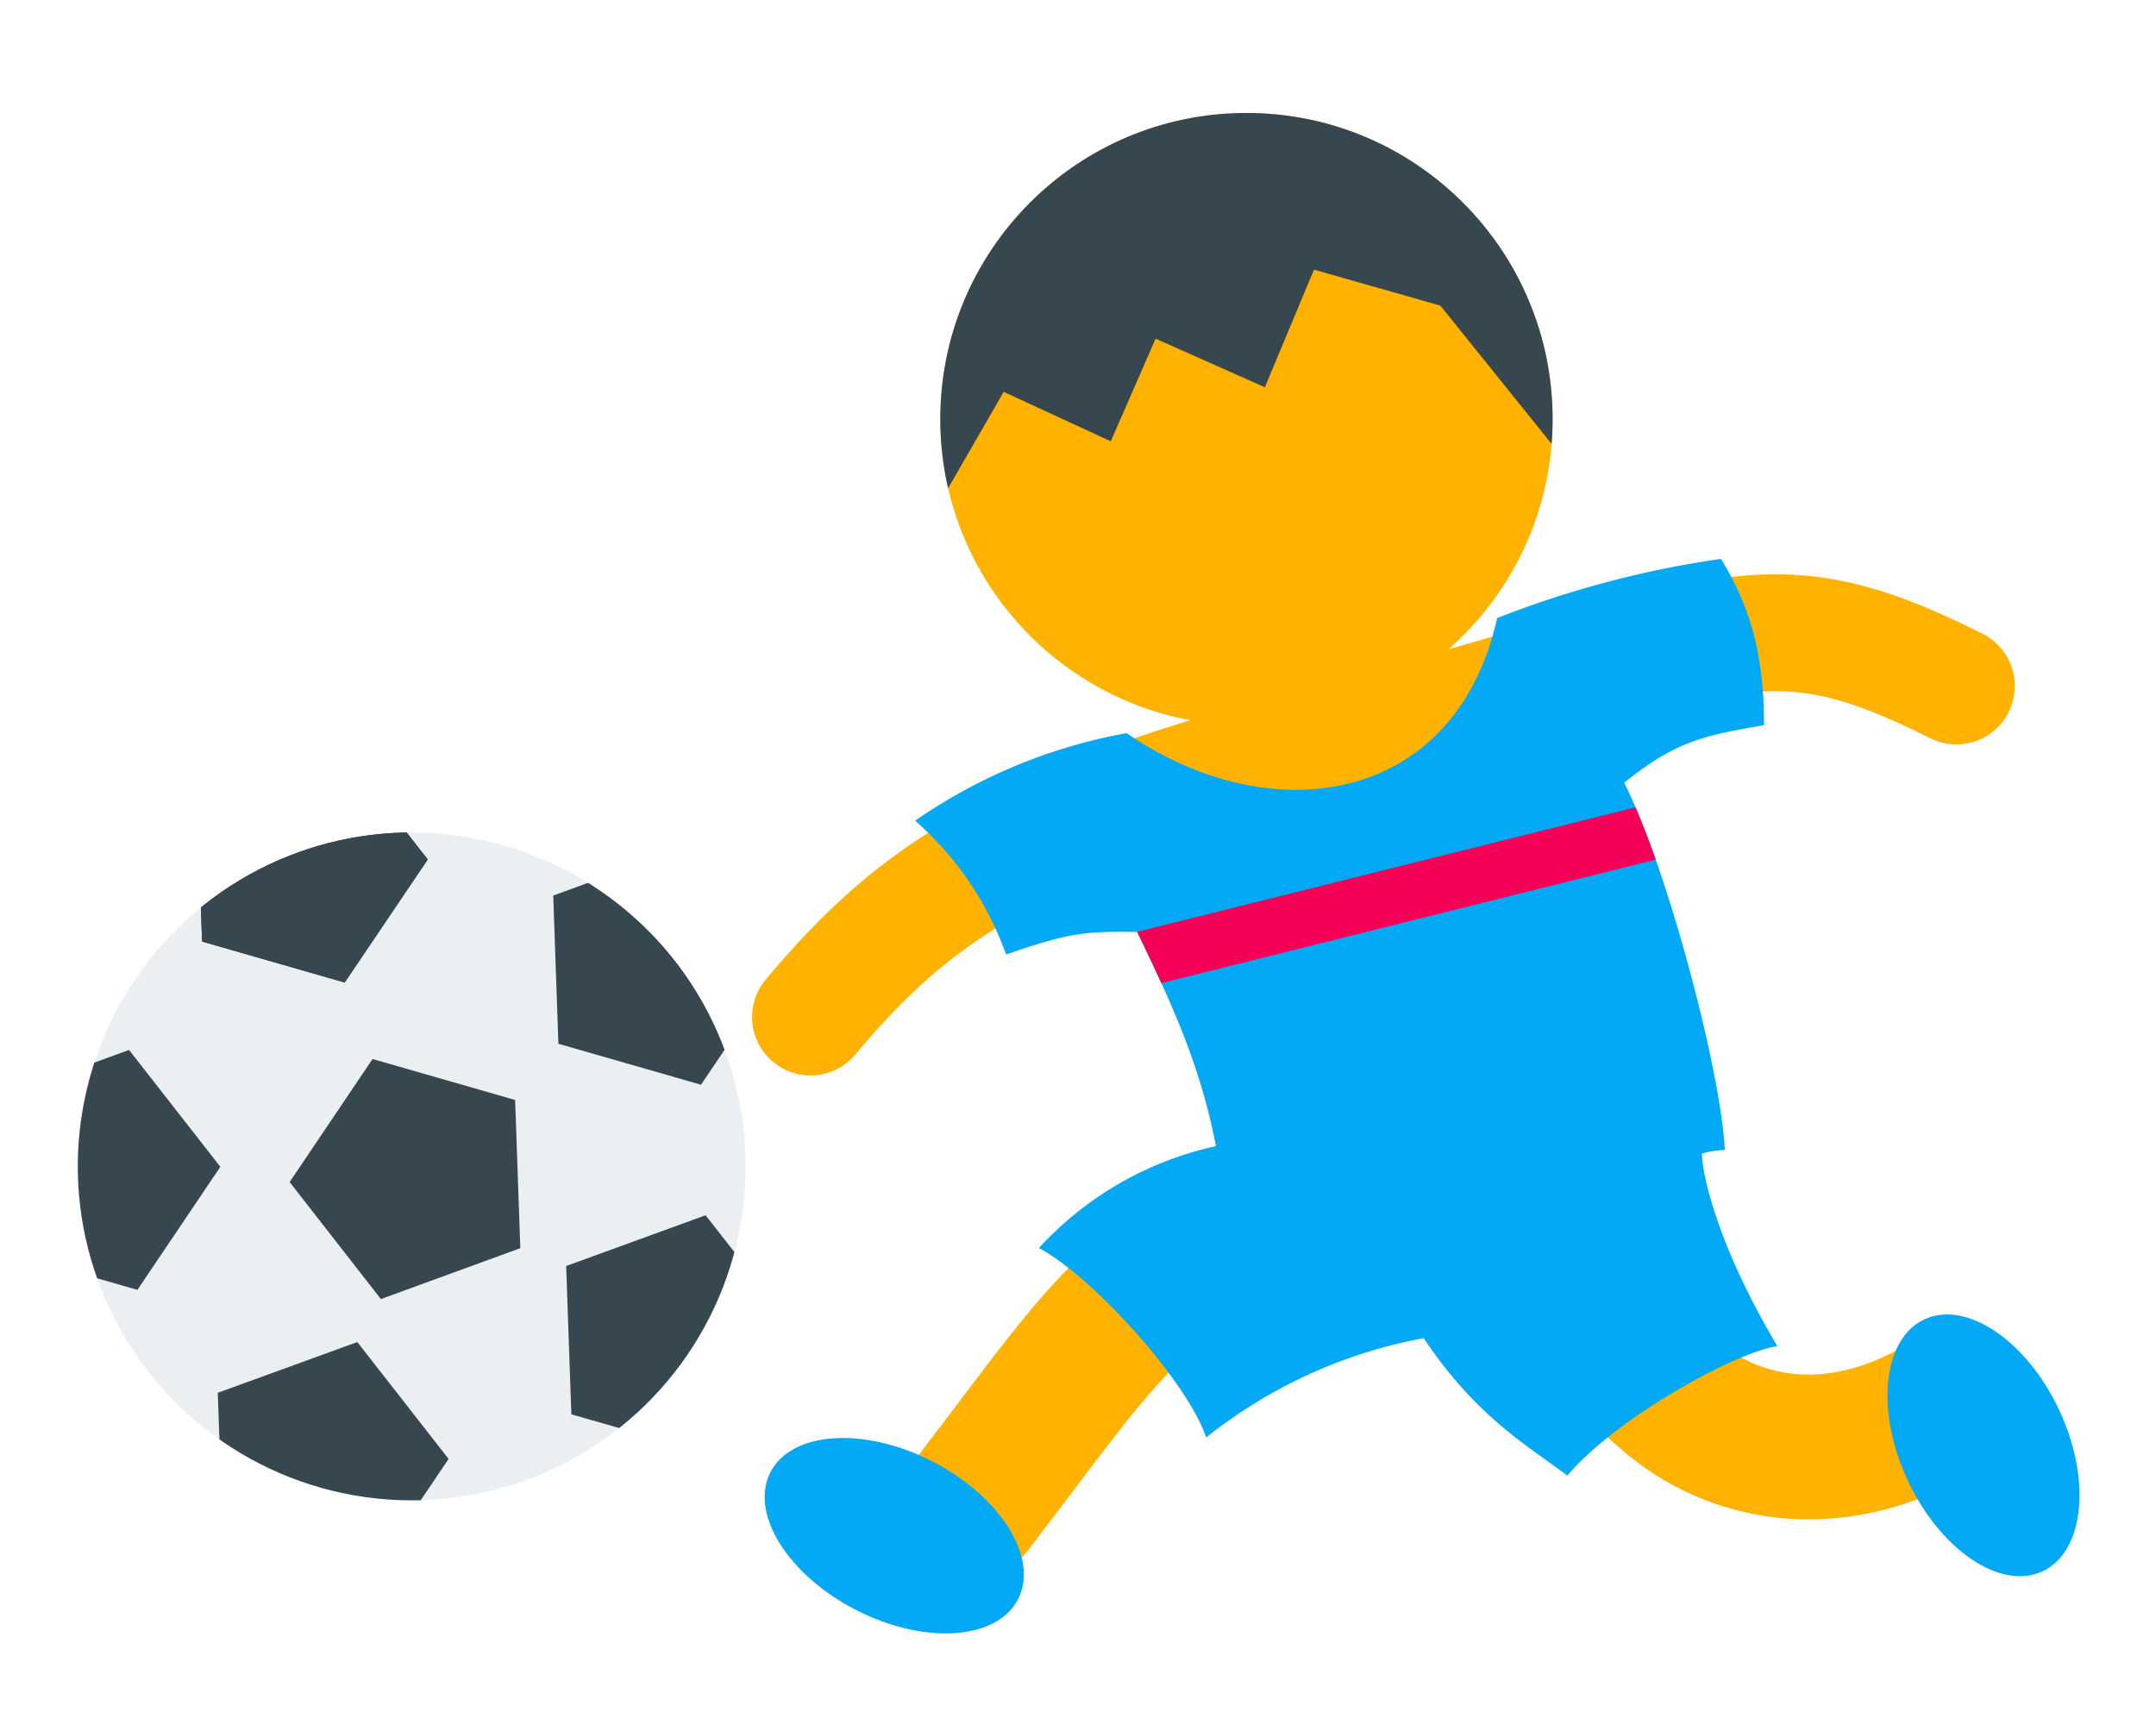
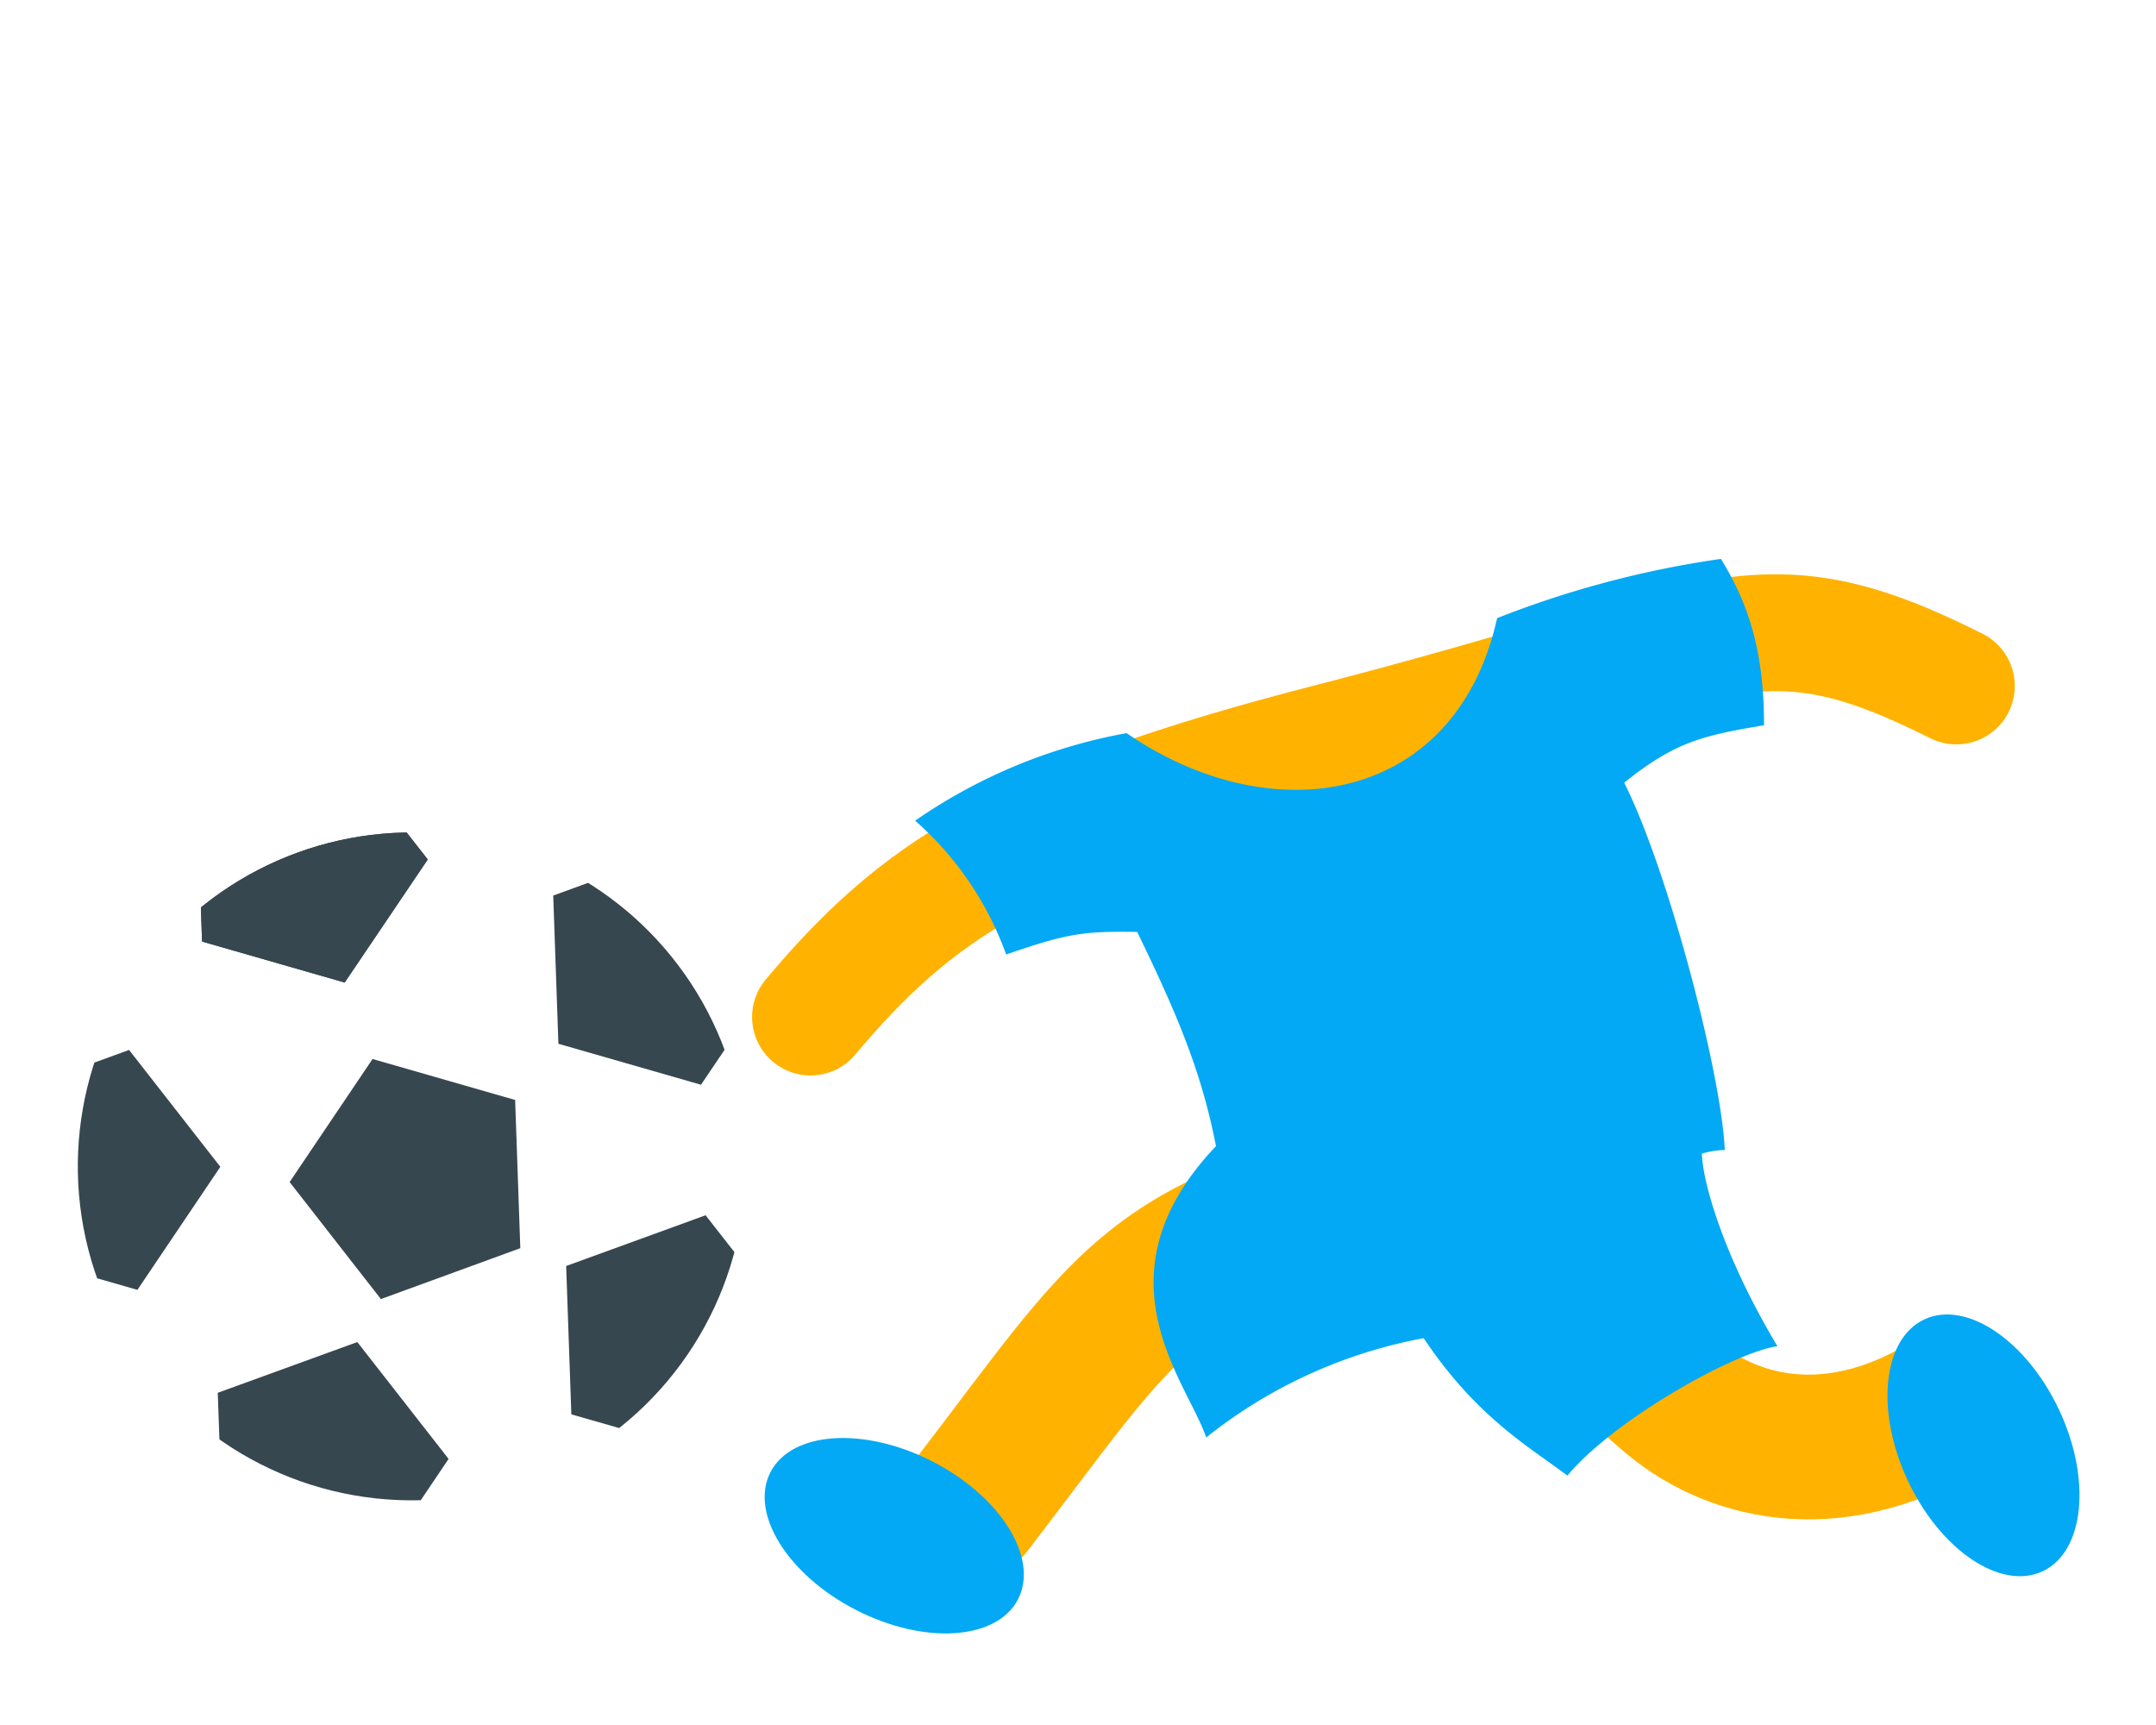
<svg xmlns="http://www.w3.org/2000/svg" id="ed19e113-3c88-40af-aadd-f57ec4c4b340" data-name="レイヤー 1" width="150" height="120" viewBox="0 0 150 120">
  <defs>
    <style>.fb9e6750-7fec-499d-9f2b-34ff3bb4d17e{fill:#ffb300;}.\36 2851edb-d403-421b-9bbb-362ac39ea53f{fill:#03a9f4;}.\38 d9c8cb6-24c5-4c6b-8789-5fee30109943{fill:#eceff1;}.\39 f8d441e-3e0b-436d-bdc4-6bf707e011d7{clip-path:url(#986d0ad4-affd-492d-acd0-90aede5727b4);}.\32 27164c1-6a4f-47f7-8207-caf66ee1df5f{fill:#37474f;}.\32 8a26e28-cae6-41b0-a14c-657fa12cfbbc,.\39 f660d8d-536d-4ba7-adbd-08778112d943{fill:none;stroke:#ffb300;stroke-linecap:round;stroke-miterlimit:10;}.\32 8a26e28-cae6-41b0-a14c-657fa12cfbbc{stroke-width:8.13px;}.\39 f660d8d-536d-4ba7-adbd-08778112d943{stroke-width:10.07px;}.\34 7cb7f92-c8fe-4a91-af01-7a0e23da3705{clip-path:url(#535cc659-47a2-434b-a6e5-b1ade833f8ad);}.\30 9fc408e-ea34-45f9-971a-e85286689b56{fill:#f50057;}.\34 95452f8-04aa-4845-bc83-abfb30dbc800{clip-path:url(#b1e6bbb1-a511-49a6-aab4-cd7568e56dd5);}</style>
    <clipPath id="986d0ad4-affd-492d-acd0-90aede5727b4">
-       <circle id="2f236ab1-ba52-4280-ab16-627fb2fe83c6" data-name="SVGID" class="fb9e6750-7fec-499d-9f2b-34ff3bb4d17e" cx="86.72" cy="29.16" r="21.3" />
-     </clipPath>
+       </clipPath>
    <clipPath id="535cc659-47a2-434b-a6e5-b1ade833f8ad">
-       <path id="76590729-3db0-42cb-ac79-f6135e1b5a60" data-name="SVGID" class="62851edb-d403-421b-9bbb-362ac39ea53f" d="M63.67,57.09A22.55,22.55,0,0,1,70,66.4c4.34-1.5,5.41-1.62,9.12-1.57,2.61,5.4,4.43,9.49,5.48,14.9a23.51,23.51,0,0,0-12.32,7.09C76,88.79,82.61,96.1,83.92,100a34.22,34.22,0,0,1,15.13-6.91c3.66,5.47,7.24,7.49,10,9.56,3.3-3.95,11.71-8.61,14.61-9-4.09-6.85-5.25-11.91-5.25-13.4A6.11,6.11,0,0,1,120,80c-.25-5.43-4-19.62-7-25.55,3.56-2.86,5.48-3.28,9.73-4,0-5-1-8.33-3-11.57A69.13,69.13,0,0,0,104.16,43c-2.86,12.89-15.59,15-25.78,8A37.58,37.58,0,0,0,63.67,57.09Z" />
-     </clipPath>
+       </clipPath>
    <clipPath id="b1e6bbb1-a511-49a6-aab4-cd7568e56dd5">
      <circle id="5713998a-795b-44d6-81cd-b9ec7e85aaf8" data-name="SVGID" class="8d9c8cb6-24c5-4c6b-8789-5fee30109943" cx="28.64" cy="81.14" r="23.23" transform="translate(-26.02 14.69) rotate(-20)" />
    </clipPath>
  </defs>
  <title>ico_top_school01</title>
-   <circle id="dc851fc9-ff76-4754-9618-c30eade49e8a" data-name="SVGID" class="fb9e6750-7fec-499d-9f2b-34ff3bb4d17e" cx="86.72" cy="29.16" r="21.3" />
  <g class="9f8d441e-3e0b-436d-bdc4-6bf707e011d7">
-     <path class="227164c1-6a4f-47f7-8207-caf66ee1df5f" d="M65.42,34.91C63.05,23,65.65,12,78.74,7.08c9.86-3.73,25-4.89,29.28,8.09s1.5,17.66,1.5,17.66l-9.31-11.57-8.79-2.5L88,26.94l-7.6-3.38-3.12,7.14-7.45-3.44Z" />
-   </g>
+     </g>
  <path class="28a26e28-cae6-41b0-a14c-657fa12cfbbc" d="M56.39,70.75c7.27-8.65,14.21-13.52,36.27-19.18,27.24-7,29.52-10.85,43.45-3.85" />
  <path class="9f660d8d-536d-4ba7-adbd-08778112d943" d="M67.5,104.82c12.55-16.31,12.33-19,38.13-23.69,6.51,13.26,4.25,10.43,10.47,15.89,4.08,3.58,11.11,5.62,19.19.82" />
-   <path id="12c51ee0-5ef1-49e9-862c-535df34baa9d" data-name="SVGID" class="62851edb-d403-421b-9bbb-362ac39ea53f" d="M63.67,57.09A22.55,22.55,0,0,1,70,66.4c4.34-1.5,5.41-1.62,9.12-1.57,2.61,5.4,4.43,9.49,5.48,14.9a23.51,23.51,0,0,0-12.32,7.09C76,88.79,82.61,96.1,83.92,100a34.22,34.22,0,0,1,15.13-6.91c3.66,5.47,7.24,7.49,10,9.56,3.3-3.95,11.71-8.61,14.61-9-4.09-6.85-5.25-11.91-5.25-13.4A6.11,6.11,0,0,1,120,80c-.25-5.43-4-19.62-7-25.55,3.56-2.86,5.48-3.28,9.73-4,0-5-1-8.33-3-11.57A69.13,69.13,0,0,0,104.16,43c-2.86,12.89-15.59,15-25.78,8A37.58,37.58,0,0,0,63.67,57.09Z" />
+   <path id="12c51ee0-5ef1-49e9-862c-535df34baa9d" data-name="SVGID" class="62851edb-d403-421b-9bbb-362ac39ea53f" d="M63.67,57.09A22.55,22.55,0,0,1,70,66.4c4.34-1.5,5.41-1.62,9.12-1.57,2.61,5.4,4.43,9.49,5.48,14.9C76,88.79,82.61,96.1,83.92,100a34.22,34.22,0,0,1,15.13-6.91c3.66,5.47,7.24,7.49,10,9.56,3.3-3.95,11.71-8.61,14.61-9-4.09-6.85-5.25-11.91-5.25-13.4A6.11,6.11,0,0,1,120,80c-.25-5.43-4-19.62-7-25.55,3.56-2.86,5.48-3.28,9.73-4,0-5-1-8.33-3-11.57A69.13,69.13,0,0,0,104.16,43c-2.86,12.89-15.59,15-25.78,8A37.58,37.58,0,0,0,63.67,57.09Z" />
  <g class="47cb7f92-c8fe-4a91-af01-7a0e23da3705">
    <rect class="09fc408e-ea34-45f9-971a-e85286689b56" x="78.98" y="60.08" width="38.72" height="3.87" transform="translate(-12.09 25.67) rotate(-14.02)" />
  </g>
  <ellipse class="62851edb-d403-421b-9bbb-362ac39ea53f" cx="62.22" cy="106.84" rx="5.81" ry="9.68" transform="translate(-61.24 113.53) rotate(-62.89)" />
  <ellipse class="62851edb-d403-421b-9bbb-362ac39ea53f" cx="137.99" cy="100.56" rx="5.81" ry="9.68" transform="translate(-29.67 68.28) rotate(-25.19)" />
-   <circle id="1f9dc7e2-32bd-42ec-b85c-b677082bcd8e" data-name="SVGID" class="8d9c8cb6-24c5-4c6b-8789-5fee30109943" cx="28.64" cy="81.14" r="23.23" transform="translate(-26.02 14.69) rotate(-20)" />
  <g class="495452f8-04aa-4845-bc83-abfb30dbc800">
    <polygon class="227164c1-6a4f-47f7-8207-caf66ee1df5f" points="25.92 73.67 20.15 82.23 26.5 90.37 36.2 86.83 35.84 76.52 25.92 73.67" />
    <polygon class="227164c1-6a4f-47f7-8207-caf66ee1df5f" points="23.98 68.35 29.76 59.79 23.4 51.66 13.7 55.19 14.06 65.5 23.98 68.35" />
    <polygon class="227164c1-6a4f-47f7-8207-caf66ee1df5f" points="23.98 68.35 29.76 59.79 23.4 51.66 13.7 55.19 14.06 65.5 23.98 68.35" />
    <polygon class="227164c1-6a4f-47f7-8207-caf66ee1df5f" points="15.33 81.17 8.98 73.04 -0.72 76.57 -0.36 86.88 9.56 89.73 15.33 81.17" />
    <polygon class="227164c1-6a4f-47f7-8207-caf66ee1df5f" points="24.86 93.36 15.15 96.89 15.52 107.21 25.44 110.05 31.21 101.49 24.86 93.36" />
    <polygon class="227164c1-6a4f-47f7-8207-caf66ee1df5f" points="39.39 88.07 39.75 98.39 49.67 101.23 55.45 92.67 49.09 84.54 39.39 88.07" />
    <polygon class="227164c1-6a4f-47f7-8207-caf66ee1df5f" points="38.85 72.61 48.77 75.46 54.55 66.9 48.19 58.76 38.49 62.3 38.85 72.61" />
  </g>
</svg>